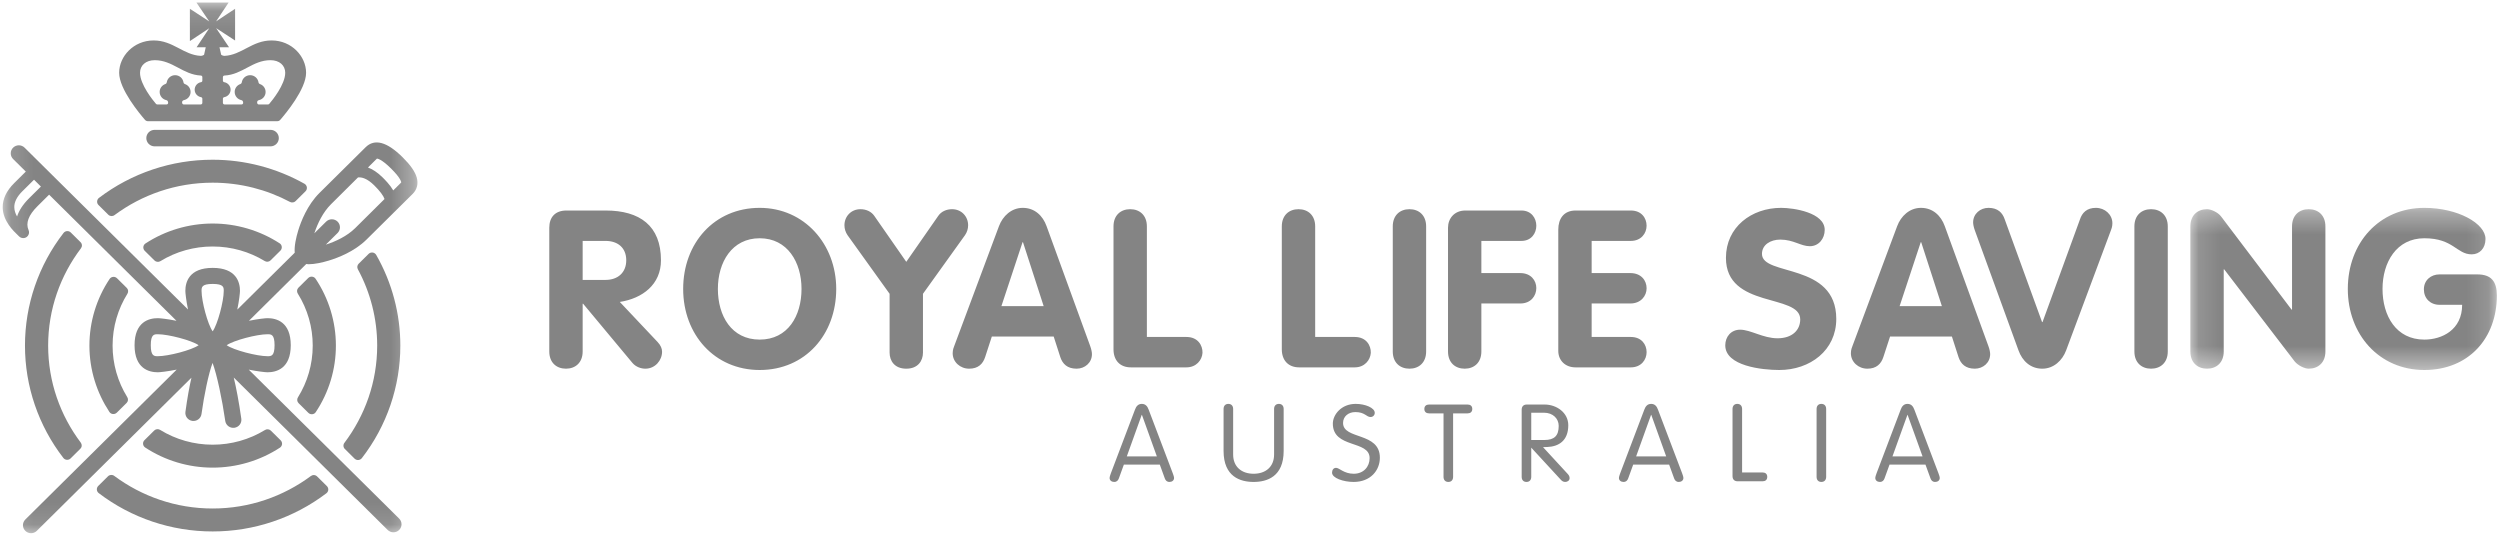
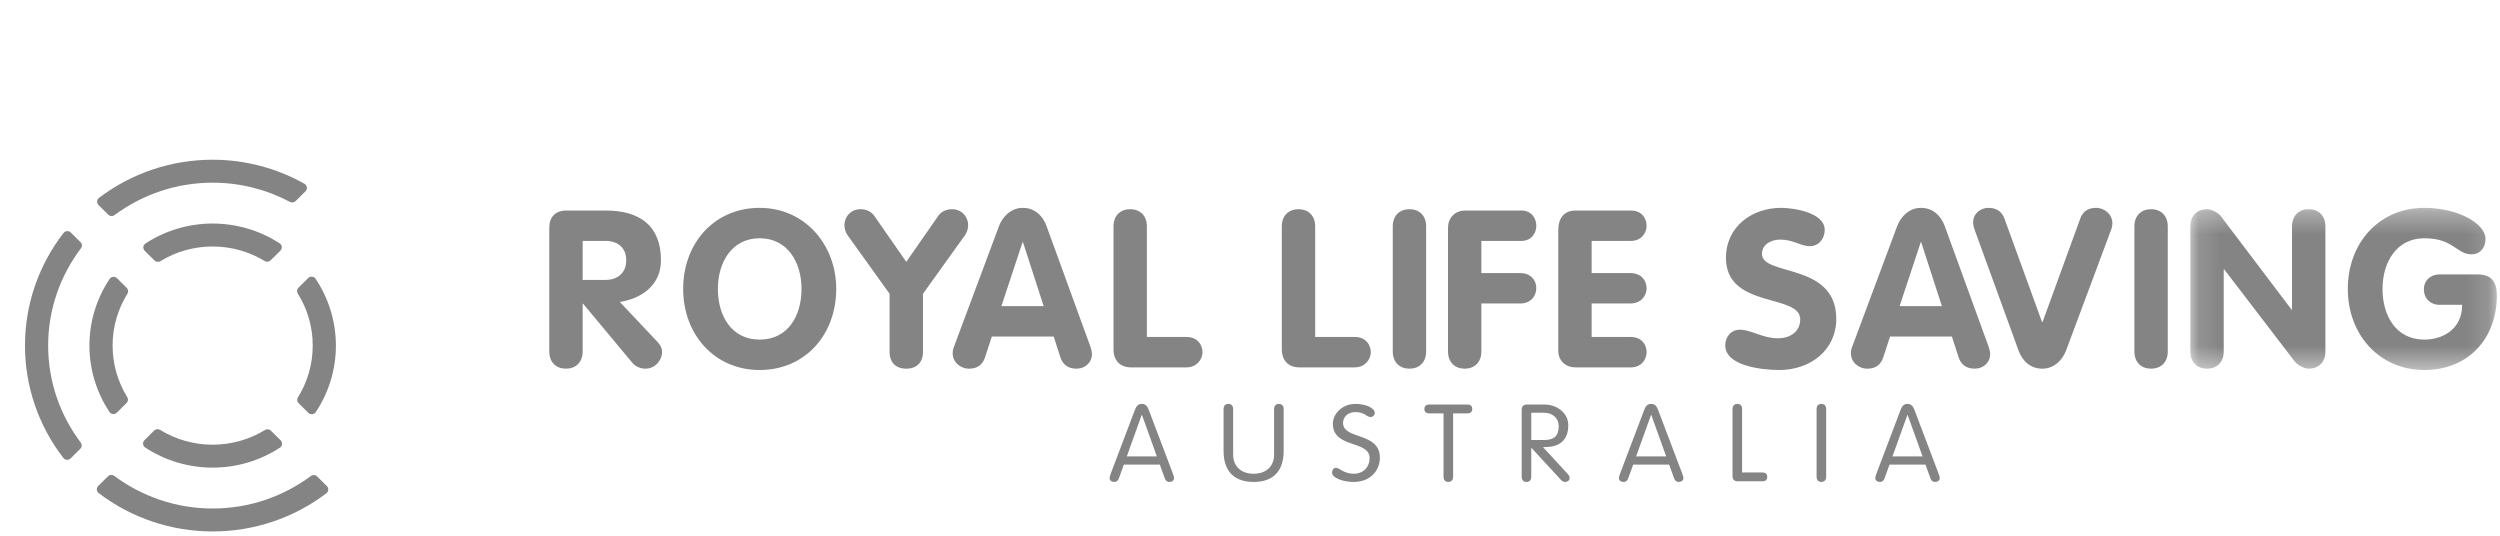
<svg xmlns="http://www.w3.org/2000/svg" width="112" height="24" viewBox="0 0 112 24" fill="none">
  <path fill-rule="evenodd" clip-rule="evenodd" d="M26.103 12.54H27.129C27.677 12.54 28.056 12.214 28.056 11.661C28.056 11.099 27.677 10.793 27.129 10.793H26.103V12.54ZM24.608 10.201C24.608 9.727 24.877 9.431 25.375 9.431H27.129C28.664 9.431 29.611 10.112 29.611 11.661C29.611 12.747 28.784 13.369 27.767 13.527L29.462 15.323C29.601 15.471 29.661 15.619 29.661 15.757C29.661 16.142 29.352 16.517 28.913 16.517C28.734 16.517 28.495 16.448 28.335 16.261L26.123 13.606H26.103V15.747C26.103 16.241 25.784 16.517 25.355 16.517C24.927 16.517 24.608 16.241 24.608 15.747V10.201ZM35.908 12.944C35.908 11.75 35.28 10.674 34.034 10.674C32.788 10.674 32.161 11.75 32.161 12.944C32.161 14.148 32.769 15.214 34.034 15.214C35.3 15.214 35.908 14.148 35.908 12.944ZM30.606 12.944C30.606 10.892 32.001 9.312 34.034 9.312C36.037 9.312 37.463 10.941 37.463 12.944C37.463 14.987 36.077 16.576 34.034 16.576C32.011 16.576 30.606 14.987 30.606 12.944ZM39.854 13.162L37.97 10.536C37.88 10.405 37.831 10.251 37.831 10.092C37.831 9.697 38.129 9.372 38.548 9.372C38.807 9.372 39.036 9.48 39.166 9.668L40.601 11.73L42.036 9.668C42.166 9.48 42.395 9.372 42.654 9.372C43.073 9.372 43.372 9.697 43.372 10.092C43.372 10.25 43.322 10.408 43.232 10.536L41.349 13.162V15.797C41.349 16.162 41.129 16.517 40.601 16.517C40.073 16.517 39.854 16.162 39.854 15.797V13.162ZM44.863 13.714H46.756L45.83 10.852H45.81L44.863 13.714ZM44.754 10.132C44.923 9.678 45.312 9.312 45.82 9.312C46.348 9.312 46.717 9.658 46.886 10.132L48.84 15.501C48.899 15.658 48.919 15.797 48.919 15.866C48.919 16.251 48.6 16.517 48.231 16.517C47.813 16.517 47.604 16.3 47.504 16.004L47.205 15.076H44.434L44.135 15.994C44.036 16.3 43.826 16.517 43.418 16.517C43.019 16.517 42.68 16.221 42.68 15.826C42.68 15.668 42.73 15.55 42.75 15.501L44.754 10.132ZM49.885 10.142C49.885 9.648 50.204 9.372 50.633 9.372C51.061 9.372 51.38 9.648 51.38 10.142V15.096H53.154C53.662 15.096 53.882 15.471 53.872 15.807C53.852 16.132 53.593 16.458 53.154 16.458H50.662C50.174 16.458 49.885 16.142 49.885 15.649V10.142ZM57.425 10.142C57.425 9.648 57.745 9.372 58.173 9.372C58.601 9.372 58.92 9.648 58.92 10.142V15.096H60.695C61.203 15.096 61.422 15.471 61.412 15.807C61.392 16.132 61.133 16.458 60.695 16.458H58.203C57.715 16.458 57.425 16.142 57.425 15.649V10.142ZM62.396 10.142C62.396 9.648 62.715 9.372 63.144 9.372C63.572 9.372 63.891 9.648 63.891 10.142V15.747C63.891 16.241 63.572 16.517 63.144 16.517C62.715 16.517 62.396 16.241 62.396 15.747V10.142ZM64.871 10.201C64.871 9.796 65.149 9.431 65.648 9.431H68.159C68.598 9.431 68.827 9.767 68.827 10.112C68.827 10.447 68.608 10.793 68.159 10.793H66.365V12.234H68.11C68.588 12.234 68.827 12.569 68.827 12.905C68.827 13.25 68.588 13.596 68.11 13.596H66.365V15.747C66.365 16.241 66.046 16.517 65.618 16.517C65.189 16.517 64.871 16.241 64.871 15.747V10.201ZM69.811 10.29C69.811 9.796 70.06 9.431 70.588 9.431H73.06C73.538 9.431 73.767 9.767 73.767 10.112C73.767 10.447 73.528 10.793 73.06 10.793H71.306V12.234H73.04C73.528 12.234 73.768 12.569 73.768 12.915C73.768 13.25 73.518 13.596 73.04 13.596H71.306V15.096H73.06C73.538 15.096 73.768 15.431 73.768 15.777C73.768 16.113 73.528 16.458 73.06 16.458H70.578C70.14 16.458 69.811 16.162 69.811 15.718V10.29ZM81.747 10.299C81.747 10.685 81.487 11.03 81.079 11.03C80.671 11.03 80.352 10.734 79.754 10.734C79.325 10.734 78.936 10.961 78.936 11.375C78.936 12.392 82.265 11.74 82.265 14.287C82.265 15.698 81.089 16.576 79.713 16.576C78.946 16.576 77.292 16.399 77.292 15.471C77.292 15.086 77.551 14.77 77.959 14.77C78.428 14.77 78.986 15.155 79.634 15.155C80.292 15.155 80.65 14.79 80.65 14.307C80.65 13.142 77.322 13.842 77.322 11.553C77.322 10.171 78.468 9.312 79.793 9.312C80.352 9.312 81.747 9.52 81.747 10.299ZM85.103 13.714H86.996L86.07 10.852H86.049L85.103 13.714ZM84.993 10.132C85.162 9.678 85.551 9.312 86.059 9.312C86.588 9.312 86.956 9.658 87.126 10.132L89.079 15.501C89.139 15.658 89.159 15.797 89.159 15.866C89.159 16.251 88.84 16.517 88.472 16.517C88.053 16.517 87.844 16.3 87.744 16.004L87.445 15.076H84.675L84.375 15.994C84.275 16.3 84.066 16.517 83.658 16.517C83.259 16.517 82.92 16.221 82.92 15.826C82.92 15.668 82.97 15.55 82.99 15.501L84.993 10.132ZM91.485 14.43H91.505L93.18 9.836C93.279 9.529 93.489 9.312 93.897 9.312C94.296 9.312 94.635 9.609 94.635 10.003C94.635 10.161 94.585 10.28 94.565 10.329L92.562 15.698C92.392 16.152 92.003 16.517 91.495 16.517C90.967 16.517 90.599 16.172 90.429 15.698L88.476 10.329C88.416 10.171 88.396 10.033 88.396 9.964C88.396 9.579 88.715 9.312 89.084 9.312C89.502 9.312 89.711 9.529 89.811 9.826L91.485 14.43ZM95.621 10.142C95.621 9.648 95.94 9.372 96.368 9.372C96.796 9.372 97.116 9.648 97.116 10.142V15.747C97.116 16.241 96.796 16.517 96.368 16.517C95.94 16.517 95.621 16.241 95.621 15.747V10.142Z" fill="#848484" />
  <mask id="mask0_1890_29002" style="mask-type:luminance" maskUnits="userSpaceOnUse" x="98" y="9" width="14" height="8">
    <path d="M98.128 9.312H111.859V16.576H98.128V9.312Z" fill="white" />
  </mask>
  <g mask="url(#mask0_1890_29002)">
    <path fill-rule="evenodd" clip-rule="evenodd" d="M98.128 10.142C98.128 9.648 98.447 9.372 98.876 9.372C99.065 9.372 99.374 9.52 99.504 9.697L102.663 13.872H102.683V10.142C102.683 9.648 103.002 9.372 103.43 9.372C103.859 9.372 104.178 9.648 104.178 10.142V15.747C104.178 16.241 103.859 16.517 103.43 16.517C103.241 16.517 102.942 16.369 102.802 16.192L99.643 12.066H99.623V15.747C99.623 16.241 99.304 16.517 98.876 16.517C98.447 16.517 98.128 16.241 98.128 15.747V10.142ZM110.982 12.293C111.61 12.293 111.859 12.609 111.859 13.241C111.859 15.146 110.603 16.576 108.61 16.576C106.587 16.576 105.182 14.987 105.182 12.944C105.182 10.892 106.577 9.312 108.61 9.312C110.115 9.312 111.35 10.013 111.35 10.704C111.35 11.129 111.082 11.395 110.733 11.395C110.055 11.395 109.916 10.674 108.61 10.674C107.364 10.674 106.737 11.75 106.737 12.944C106.737 14.148 107.344 15.214 108.61 15.214C109.397 15.214 110.304 14.78 110.304 13.655H109.288C108.879 13.655 108.59 13.369 108.59 12.964C108.59 12.55 108.909 12.293 109.288 12.293H110.982Z" fill="#848484" />
  </g>
  <path fill-rule="evenodd" clip-rule="evenodd" d="M5.68 12.9L5.242 12.466C5.22 12.444 5.192 12.427 5.163 12.416C5.133 12.405 5.101 12.401 5.069 12.404C5.038 12.407 5.007 12.416 4.98 12.432C4.952 12.448 4.929 12.47 4.911 12.496C4.32 13.382 4.006 14.421 4.006 15.482C4.006 16.579 4.338 17.599 4.902 18.456C4.976 18.568 5.138 18.581 5.234 18.486L5.673 18.051C5.706 18.018 5.728 17.974 5.733 17.927C5.738 17.879 5.727 17.832 5.701 17.792C5.271 17.097 5.043 16.297 5.044 15.482C5.044 14.631 5.288 13.836 5.708 13.16C5.734 13.12 5.745 13.073 5.74 13.025C5.735 12.978 5.714 12.934 5.68 12.9ZM12.543 20.054C12.569 20.036 12.591 20.013 12.607 19.985C12.623 19.958 12.633 19.928 12.636 19.897C12.639 19.865 12.634 19.834 12.623 19.804C12.613 19.775 12.595 19.748 12.573 19.726L12.134 19.292C12.1 19.259 12.056 19.238 12.008 19.233C11.96 19.227 11.912 19.238 11.872 19.264C11.167 19.695 10.355 19.923 9.527 19.922C8.695 19.923 7.879 19.693 7.173 19.259C7.132 19.233 7.084 19.222 7.036 19.227C6.988 19.232 6.944 19.253 6.91 19.286L6.472 19.72C6.45 19.742 6.432 19.768 6.421 19.798C6.41 19.828 6.406 19.859 6.409 19.89C6.412 19.922 6.422 19.952 6.438 19.979C6.454 20.006 6.476 20.029 6.502 20.047C7.397 20.635 8.447 20.949 9.521 20.95C10.595 20.951 11.646 20.64 12.543 20.054ZM13.376 18.061L13.814 18.495C13.909 18.59 14.072 18.577 14.145 18.465C14.736 17.578 15.05 16.538 15.048 15.475C15.047 14.412 14.73 13.373 14.137 12.487C14.063 12.375 13.901 12.363 13.806 12.457L13.368 12.89C13.335 12.924 13.313 12.968 13.308 13.016C13.303 13.063 13.314 13.111 13.34 13.151C13.779 13.851 14.011 14.658 14.01 15.482C14.01 16.332 13.767 17.126 13.348 17.801C13.322 17.841 13.31 17.889 13.316 17.936C13.321 17.983 13.342 18.028 13.376 18.061ZM6.515 10.909C6.488 10.927 6.466 10.95 6.45 10.977C6.434 11.004 6.424 11.034 6.421 11.066C6.418 11.097 6.423 11.129 6.434 11.158C6.444 11.188 6.462 11.215 6.484 11.237L6.923 11.671C6.957 11.704 7.002 11.725 7.049 11.73C7.097 11.736 7.145 11.725 7.186 11.699C7.889 11.269 8.7 11.042 9.527 11.043C10.381 11.043 11.179 11.281 11.859 11.694C11.9 11.719 11.947 11.73 11.995 11.725C12.043 11.72 12.087 11.699 12.121 11.665L12.56 11.231C12.656 11.136 12.643 10.975 12.53 10.902C11.636 10.322 10.59 10.013 9.521 10.014C8.452 10.016 7.407 10.326 6.515 10.909ZM14.206 21.344C14.17 21.308 14.122 21.286 14.071 21.283C14.02 21.279 13.969 21.295 13.928 21.325C12.699 22.237 11.177 22.781 9.527 22.781C7.873 22.781 6.348 22.234 5.117 21.319C5.076 21.288 5.026 21.273 4.975 21.276C4.923 21.28 4.875 21.301 4.839 21.337L4.402 21.77C4.38 21.791 4.363 21.817 4.353 21.845C4.342 21.873 4.337 21.904 4.339 21.934C4.34 21.964 4.349 21.994 4.363 22.021C4.377 22.048 4.397 22.071 4.421 22.09C5.884 23.206 7.68 23.81 9.527 23.809C11.37 23.81 13.162 23.208 14.624 22.097C14.648 22.078 14.668 22.055 14.682 22.028C14.697 22.001 14.705 21.971 14.707 21.941C14.708 21.91 14.704 21.88 14.693 21.852C14.682 21.823 14.665 21.797 14.643 21.776L14.206 21.344ZM4.851 9.619C4.887 9.655 4.935 9.676 4.986 9.68C5.037 9.683 5.088 9.668 5.129 9.637C6.357 8.727 7.878 8.184 9.527 8.184C10.779 8.184 11.957 8.498 12.991 9.046C13.031 9.068 13.077 9.076 13.122 9.069C13.167 9.063 13.209 9.043 13.241 9.011L13.686 8.57C13.71 8.547 13.727 8.519 13.738 8.488C13.748 8.457 13.752 8.424 13.748 8.391C13.743 8.359 13.732 8.328 13.713 8.301C13.695 8.273 13.671 8.25 13.643 8.234C12.388 7.528 10.97 7.156 9.527 7.156C7.685 7.154 5.895 7.756 4.433 8.866C4.409 8.885 4.389 8.908 4.375 8.935C4.361 8.962 4.353 8.992 4.351 9.022C4.349 9.052 4.354 9.083 4.364 9.111C4.375 9.139 4.392 9.165 4.414 9.186L4.851 9.619ZM3.608 10.849L3.171 10.416C3.15 10.394 3.124 10.378 3.095 10.367C3.067 10.356 3.036 10.351 3.005 10.353C2.975 10.355 2.945 10.363 2.918 10.377C2.891 10.391 2.867 10.411 2.848 10.435C1.725 11.883 1.118 13.657 1.119 15.482C1.118 17.302 1.722 19.072 2.839 20.517C2.858 20.541 2.882 20.561 2.909 20.575C2.936 20.589 2.966 20.598 2.997 20.599C3.027 20.601 3.058 20.596 3.087 20.586C3.115 20.575 3.141 20.558 3.163 20.537L3.6 20.104C3.636 20.068 3.658 20.021 3.661 19.97C3.664 19.92 3.649 19.87 3.618 19.829C2.703 18.614 2.157 17.111 2.157 15.482C2.157 13.848 2.706 12.341 3.627 11.124C3.658 11.083 3.673 11.033 3.67 10.983C3.666 10.932 3.644 10.884 3.608 10.849Z" fill="#848484" />
  <mask id="mask1_1890_29002" style="mask-type:luminance" maskUnits="userSpaceOnUse" x="0" y="0" width="19" height="24">
    <path d="M0.14 0.113H18.703V23.887H0.14V0.113Z" fill="white" />
  </mask>
  <g mask="url(#mask1_1890_29002)">
-     <path fill-rule="evenodd" clip-rule="evenodd" d="M15.448 20.113L15.884 20.546C15.906 20.567 15.932 20.584 15.961 20.595C15.99 20.606 16.02 20.61 16.051 20.609C16.081 20.607 16.111 20.599 16.139 20.584C16.166 20.57 16.19 20.551 16.209 20.527C17.33 19.08 17.937 17.306 17.935 15.482C17.935 14.058 17.562 12.657 16.853 11.418C16.836 11.389 16.813 11.365 16.785 11.347C16.758 11.329 16.726 11.317 16.694 11.313C16.661 11.309 16.627 11.312 16.596 11.323C16.565 11.334 16.536 11.351 16.513 11.375L16.068 11.815C16.036 11.847 16.015 11.888 16.009 11.933C16.002 11.977 16.011 12.023 16.032 12.062C16.601 13.114 16.898 14.289 16.898 15.482C16.898 17.115 16.349 18.621 15.43 19.839C15.399 19.879 15.383 19.929 15.387 19.979C15.39 20.03 15.412 20.078 15.448 20.113ZM6.933 2.696C7.737 2.696 8.197 3.346 8.995 3.384C9.033 3.384 9.065 3.415 9.065 3.453V3.612C9.065 3.628 9.06 3.642 9.051 3.655C9.042 3.667 9.028 3.676 9.014 3.68C8.932 3.692 8.858 3.733 8.804 3.795C8.751 3.857 8.721 3.936 8.721 4.017C8.721 4.185 8.845 4.325 9.006 4.353C9.023 4.356 9.038 4.365 9.049 4.377C9.059 4.39 9.065 4.406 9.065 4.423V4.609C9.065 4.647 9.033 4.679 8.995 4.679H8.229C8.19 4.679 8.157 4.647 8.157 4.581C8.157 4.534 8.193 4.494 8.239 4.486C8.409 4.45 8.538 4.3 8.538 4.12C8.538 3.957 8.437 3.818 8.285 3.766C8.268 3.76 8.253 3.75 8.241 3.736C8.23 3.723 8.222 3.706 8.22 3.688C8.206 3.599 8.161 3.518 8.093 3.459C8.024 3.401 7.936 3.368 7.845 3.368C7.655 3.368 7.499 3.508 7.471 3.688C7.468 3.706 7.461 3.722 7.45 3.736C7.438 3.75 7.423 3.76 7.406 3.766C7.332 3.791 7.267 3.839 7.222 3.902C7.176 3.966 7.152 4.042 7.153 4.12C7.153 4.3 7.281 4.45 7.451 4.486C7.497 4.494 7.533 4.534 7.533 4.609C7.533 4.628 7.525 4.646 7.512 4.659C7.499 4.672 7.481 4.679 7.462 4.679H7.042C7.032 4.679 7.022 4.676 7.012 4.671C7.003 4.667 6.995 4.661 6.988 4.653C6.859 4.503 6.273 3.787 6.273 3.26C6.273 2.928 6.536 2.696 6.933 2.696ZM9.986 4.423C9.986 4.406 9.992 4.39 10.003 4.377C10.014 4.364 10.029 4.356 10.045 4.353C10.125 4.339 10.197 4.298 10.249 4.237C10.302 4.175 10.33 4.098 10.331 4.017C10.331 3.849 10.206 3.707 10.038 3.68C10.023 3.676 10.01 3.667 10 3.655C9.991 3.643 9.985 3.628 9.986 3.612V3.453C9.986 3.435 9.993 3.417 10.007 3.404C10.02 3.392 10.038 3.384 10.056 3.384C10.855 3.346 11.314 2.696 12.119 2.696C12.515 2.696 12.778 2.928 12.778 3.26C12.778 3.787 12.193 4.503 12.063 4.653C12.057 4.661 12.048 4.667 12.039 4.672C12.029 4.676 12.019 4.679 12.008 4.679H11.588C11.551 4.679 11.519 4.647 11.519 4.581C11.519 4.534 11.553 4.494 11.6 4.486C11.771 4.45 11.899 4.3 11.899 4.12C11.899 3.957 11.797 3.818 11.646 3.766C11.629 3.76 11.614 3.75 11.602 3.736C11.59 3.723 11.583 3.706 11.581 3.688C11.567 3.599 11.522 3.518 11.454 3.46C11.385 3.401 11.298 3.368 11.207 3.368C11.016 3.368 10.859 3.508 10.832 3.688C10.829 3.706 10.822 3.722 10.81 3.736C10.799 3.75 10.784 3.76 10.767 3.766C10.693 3.791 10.628 3.839 10.583 3.902C10.537 3.966 10.513 4.042 10.514 4.12C10.514 4.3 10.642 4.45 10.813 4.486C10.859 4.494 10.894 4.534 10.894 4.609C10.893 4.628 10.886 4.645 10.873 4.658C10.859 4.672 10.841 4.679 10.822 4.679H10.057C10.038 4.679 10.02 4.671 10.007 4.658C9.994 4.645 9.986 4.627 9.986 4.609V4.423ZM6.628 5.43H12.42C12.445 5.43 12.47 5.425 12.493 5.415C12.516 5.405 12.536 5.39 12.553 5.371C12.785 5.106 13.713 3.998 13.713 3.26C13.713 2.529 13.069 1.812 12.168 1.812C11.29 1.812 10.832 2.467 10.052 2.503C10.017 2.503 9.905 2.473 9.905 2.438L9.833 2.118H10.262L9.682 1.261L10.532 1.815V0.392L9.681 0.958L10.242 0.113H8.8L9.374 0.96L8.507 0.393V1.84L9.374 1.264L8.807 2.118H9.217L9.146 2.438C9.146 2.473 9.035 2.503 8.999 2.503C8.22 2.467 7.76 1.812 6.883 1.812C5.982 1.812 5.338 2.529 5.338 3.26C5.338 3.999 6.269 5.11 6.499 5.373C6.515 5.391 6.535 5.405 6.557 5.415C6.579 5.425 6.603 5.43 6.628 5.43ZM12.118 5.817H6.929C6.83 5.817 6.734 5.856 6.664 5.925C6.594 5.995 6.555 6.089 6.555 6.187C6.555 6.285 6.594 6.379 6.664 6.449C6.734 6.518 6.83 6.557 6.929 6.557H12.118C12.217 6.557 12.312 6.518 12.382 6.449C12.452 6.379 12.491 6.285 12.491 6.187C12.491 6.089 12.452 5.995 12.382 5.925C12.312 5.856 12.217 5.817 12.118 5.817Z" fill="#848484" />
-   </g>
+     </g>
  <mask id="mask2_1890_29002" style="mask-type:luminance" maskUnits="userSpaceOnUse" x="0" y="0" width="19" height="24">
-     <path d="M0.14 0.113H18.703V23.887H0.14V0.113Z" fill="white" />
-   </mask>
+     </mask>
  <g mask="url(#mask2_1890_29002)">
-     <path fill-rule="evenodd" clip-rule="evenodd" d="M17.618 8.53C17.468 8.274 17.247 8.054 17.134 7.942C16.905 7.716 16.687 7.58 16.485 7.504L16.887 7.105H16.888C16.905 7.105 17.083 7.117 17.524 7.554C17.98 8.005 17.977 8.176 17.975 8.176L17.618 8.53ZM15.909 10.223C15.547 10.58 15.036 10.819 14.597 10.96L15.124 10.438C15.192 10.37 15.23 10.279 15.23 10.184C15.23 10.088 15.192 9.997 15.124 9.929C15.056 9.862 14.963 9.824 14.867 9.824C14.771 9.824 14.678 9.862 14.61 9.929L14.083 10.451C14.225 10.016 14.466 9.51 14.827 9.152L16.038 7.949C16.204 7.931 16.447 7.99 16.766 8.305C17.022 8.558 17.18 8.772 17.227 8.916L15.909 10.223ZM12.3 15.466C12.3 15.958 12.146 15.958 11.984 15.958C11.511 15.958 10.463 15.684 10.156 15.466C10.463 15.248 11.511 14.974 11.984 14.974C12.146 14.974 12.3 14.974 12.3 15.466ZM6.755 15.466C6.755 14.974 6.908 14.974 7.07 14.974C7.543 14.974 8.592 15.248 8.898 15.466C8.592 15.684 7.544 15.958 7.07 15.958C6.908 15.958 6.755 15.958 6.755 15.466ZM1.313 8.872C1.01 9.173 0.843 9.451 0.765 9.699C0.693 9.574 0.642 9.433 0.64 9.284C0.637 9.049 0.76 8.807 1.004 8.566L1.524 8.051L1.833 8.358L1.313 8.872ZM9.527 12.72C10.024 12.72 10.024 12.872 10.024 13.033C10.024 13.502 9.747 14.54 9.527 14.843C9.307 14.54 9.03 13.502 9.03 13.033C9.03 12.872 9.03 12.72 9.527 12.72ZM18.671 7.956C18.597 7.692 18.39 7.394 18.038 7.046C17.338 6.351 16.78 6.201 16.38 6.596L14.313 8.643C13.767 9.184 13.483 9.926 13.362 10.32C13.264 10.64 13.179 11.023 13.203 11.322L10.63 13.87C10.715 13.463 10.751 13.12 10.751 13.033C10.751 12.648 10.591 12.001 9.527 12.001C8.463 12.001 8.304 12.648 8.304 13.033C8.304 13.12 8.339 13.461 8.423 13.866L1.101 6.615C1.067 6.581 1.027 6.555 0.983 6.537C0.939 6.519 0.892 6.509 0.844 6.509C0.796 6.509 0.749 6.519 0.705 6.537C0.661 6.555 0.621 6.581 0.587 6.615C0.553 6.648 0.527 6.688 0.508 6.732C0.49 6.775 0.481 6.822 0.481 6.869C0.481 6.916 0.49 6.963 0.508 7.007C0.527 7.051 0.553 7.09 0.587 7.124L1.156 7.687L0.637 8.202C0.29 8.545 0.117 8.911 0.121 9.29C0.129 9.903 0.605 10.352 0.807 10.544L0.857 10.592C0.9 10.634 0.956 10.66 1.017 10.666C1.077 10.672 1.137 10.656 1.187 10.623C1.237 10.589 1.273 10.539 1.29 10.481C1.307 10.424 1.303 10.362 1.279 10.307C1.142 9.996 1.277 9.635 1.681 9.236L2.2 8.721L7.906 14.372C7.5 14.289 7.158 14.254 7.07 14.254C6.681 14.254 6.028 14.412 6.028 15.466C6.028 16.52 6.681 16.678 7.07 16.678C7.159 16.678 7.505 16.642 7.916 16.558L1.135 23.273C1.067 23.341 1.028 23.432 1.028 23.528C1.028 23.623 1.067 23.715 1.135 23.782C1.203 23.85 1.295 23.888 1.392 23.888C1.488 23.888 1.58 23.85 1.649 23.782L8.577 16.921C8.484 17.324 8.393 17.822 8.307 18.452C8.294 18.547 8.32 18.642 8.378 18.718C8.437 18.794 8.523 18.844 8.619 18.857C8.714 18.869 8.811 18.844 8.887 18.786C8.964 18.728 9.014 18.643 9.027 18.548C9.143 17.705 9.345 16.733 9.523 16.258C9.718 16.78 9.954 17.896 10.093 18.868C10.109 18.96 10.16 19.043 10.237 19.098C10.313 19.154 10.409 19.177 10.502 19.164C10.596 19.151 10.681 19.102 10.739 19.028C10.797 18.954 10.823 18.86 10.812 18.767C10.7 17.981 10.585 17.382 10.472 16.913L17.368 23.742C17.402 23.775 17.442 23.802 17.486 23.82C17.53 23.838 17.578 23.848 17.625 23.848C17.673 23.848 17.72 23.838 17.765 23.82C17.808 23.802 17.849 23.775 17.882 23.742C17.916 23.709 17.943 23.669 17.961 23.625C17.979 23.581 17.989 23.535 17.989 23.488C17.989 23.44 17.979 23.393 17.961 23.35C17.943 23.306 17.916 23.267 17.882 23.233L11.143 16.559C11.552 16.642 11.896 16.678 11.984 16.678C12.374 16.678 13.026 16.52 13.026 15.466C13.026 14.412 12.374 14.254 11.984 14.254C11.896 14.254 11.557 14.289 11.152 14.371L13.721 11.827C13.755 11.829 13.785 11.838 13.821 11.838C14.104 11.838 14.442 11.76 14.73 11.674C15.127 11.554 15.877 11.272 16.422 10.731L18.489 8.685C18.684 8.492 18.748 8.233 18.671 7.956Z" fill="#848484" />
-   </g>
+     </g>
  <path fill-rule="evenodd" clip-rule="evenodd" d="M51.159 18.587H51.149L50.481 20.446H51.827L51.159 18.587ZM50.125 21.432C50.09 21.524 50.032 21.591 49.915 21.591C49.803 21.591 49.71 21.524 49.71 21.413C49.71 21.355 49.754 21.244 49.768 21.2L50.846 18.355C50.9 18.204 50.988 18.094 51.154 18.094C51.32 18.094 51.407 18.204 51.461 18.355L52.539 21.2C52.554 21.244 52.598 21.355 52.598 21.413C52.598 21.524 52.505 21.591 52.393 21.591C52.276 21.591 52.217 21.524 52.183 21.432L51.959 20.814H50.349L50.125 21.432ZM54.816 18.321C54.816 18.18 54.899 18.094 55.03 18.094C55.162 18.094 55.245 18.18 55.245 18.321V20.364C55.245 20.906 55.616 21.224 56.162 21.224C56.709 21.224 57.079 20.906 57.079 20.364V18.321C57.079 18.18 57.162 18.094 57.294 18.094C57.425 18.094 57.508 18.18 57.508 18.321V20.2C57.508 21.36 56.757 21.591 56.162 21.591C55.567 21.591 54.816 21.36 54.816 20.2V18.321ZM61.589 18.494C61.589 18.519 61.585 18.543 61.576 18.566C61.567 18.589 61.553 18.61 61.536 18.627C61.519 18.645 61.498 18.659 61.475 18.668C61.452 18.678 61.428 18.683 61.403 18.683C61.213 18.683 61.15 18.461 60.72 18.461C60.403 18.461 60.169 18.659 60.169 18.948C60.169 19.707 61.818 19.345 61.818 20.504C61.818 21.075 61.398 21.591 60.642 21.591C60.184 21.591 59.676 21.417 59.676 21.176C59.676 21.06 59.735 20.959 59.857 20.959C60.003 20.959 60.208 21.224 60.647 21.224C61.091 21.224 61.359 20.906 61.359 20.523C61.359 19.707 59.711 20.104 59.711 18.978C59.711 18.577 60.091 18.094 60.735 18.094C61.164 18.094 61.589 18.273 61.589 18.494ZM64.67 18.519H64.021C63.9 18.519 63.811 18.456 63.811 18.321C63.811 18.186 63.9 18.123 64.021 18.123H65.748C65.87 18.123 65.958 18.186 65.958 18.321C65.958 18.456 65.87 18.519 65.748 18.519H65.099V21.364C65.099 21.505 65.017 21.591 64.885 21.591C64.753 21.591 64.67 21.505 64.67 21.364V18.519ZM68.6 19.712H69.186C69.635 19.712 69.83 19.523 69.83 19.079C69.83 18.76 69.576 18.49 69.176 18.49H68.6V19.712ZM68.6 21.364C68.6 21.505 68.518 21.591 68.386 21.591C68.254 21.591 68.171 21.505 68.171 21.364V18.355C68.171 18.224 68.24 18.123 68.4 18.123H69.196C69.742 18.123 70.259 18.49 70.259 19.05C70.259 19.746 69.83 20.007 69.313 20.026L69.127 20.031L70.235 21.234C70.293 21.297 70.318 21.35 70.318 21.427C70.318 21.519 70.23 21.591 70.123 21.591C70.035 21.591 69.976 21.548 69.927 21.495L68.6 20.055V21.364ZM73.977 18.587H73.967L73.299 20.446H74.645L73.977 18.587ZM72.943 21.432C72.909 21.524 72.85 21.591 72.733 21.591C72.621 21.591 72.528 21.524 72.528 21.413C72.528 21.355 72.572 21.244 72.586 21.2L73.664 18.355C73.718 18.204 73.806 18.094 73.972 18.094C74.138 18.094 74.226 18.204 74.279 18.355L75.358 21.2C75.372 21.244 75.416 21.355 75.416 21.413C75.416 21.524 75.323 21.591 75.211 21.591C75.094 21.591 75.035 21.524 75.001 21.432L74.777 20.814H73.167L72.943 21.432ZM78.046 21.166H78.963C79.085 21.166 79.173 21.229 79.173 21.364C79.173 21.5 79.085 21.562 78.963 21.562H77.846C77.685 21.562 77.617 21.461 77.617 21.331V18.321C77.617 18.18 77.7 18.094 77.831 18.094C77.963 18.094 78.046 18.18 78.046 18.321V21.166ZM81.812 21.364C81.812 21.505 81.729 21.591 81.597 21.591C81.466 21.591 81.383 21.505 81.383 21.364V18.321C81.383 18.18 81.466 18.094 81.597 18.094C81.729 18.094 81.812 18.18 81.812 18.321V21.364ZM85.461 18.587H85.452L84.783 20.446H86.13L85.461 18.587ZM84.427 21.432C84.393 21.524 84.335 21.591 84.218 21.591C84.105 21.591 84.013 21.524 84.013 21.413C84.013 21.355 84.056 21.244 84.071 21.2L85.149 18.355C85.203 18.204 85.291 18.094 85.457 18.094C85.622 18.094 85.71 18.204 85.764 18.355L86.842 21.2C86.857 21.244 86.901 21.355 86.901 21.413C86.901 21.524 86.808 21.591 86.696 21.591C86.578 21.591 86.52 21.524 86.486 21.432L86.261 20.814H84.651L84.427 21.432Z" fill="#848484" />
</svg>